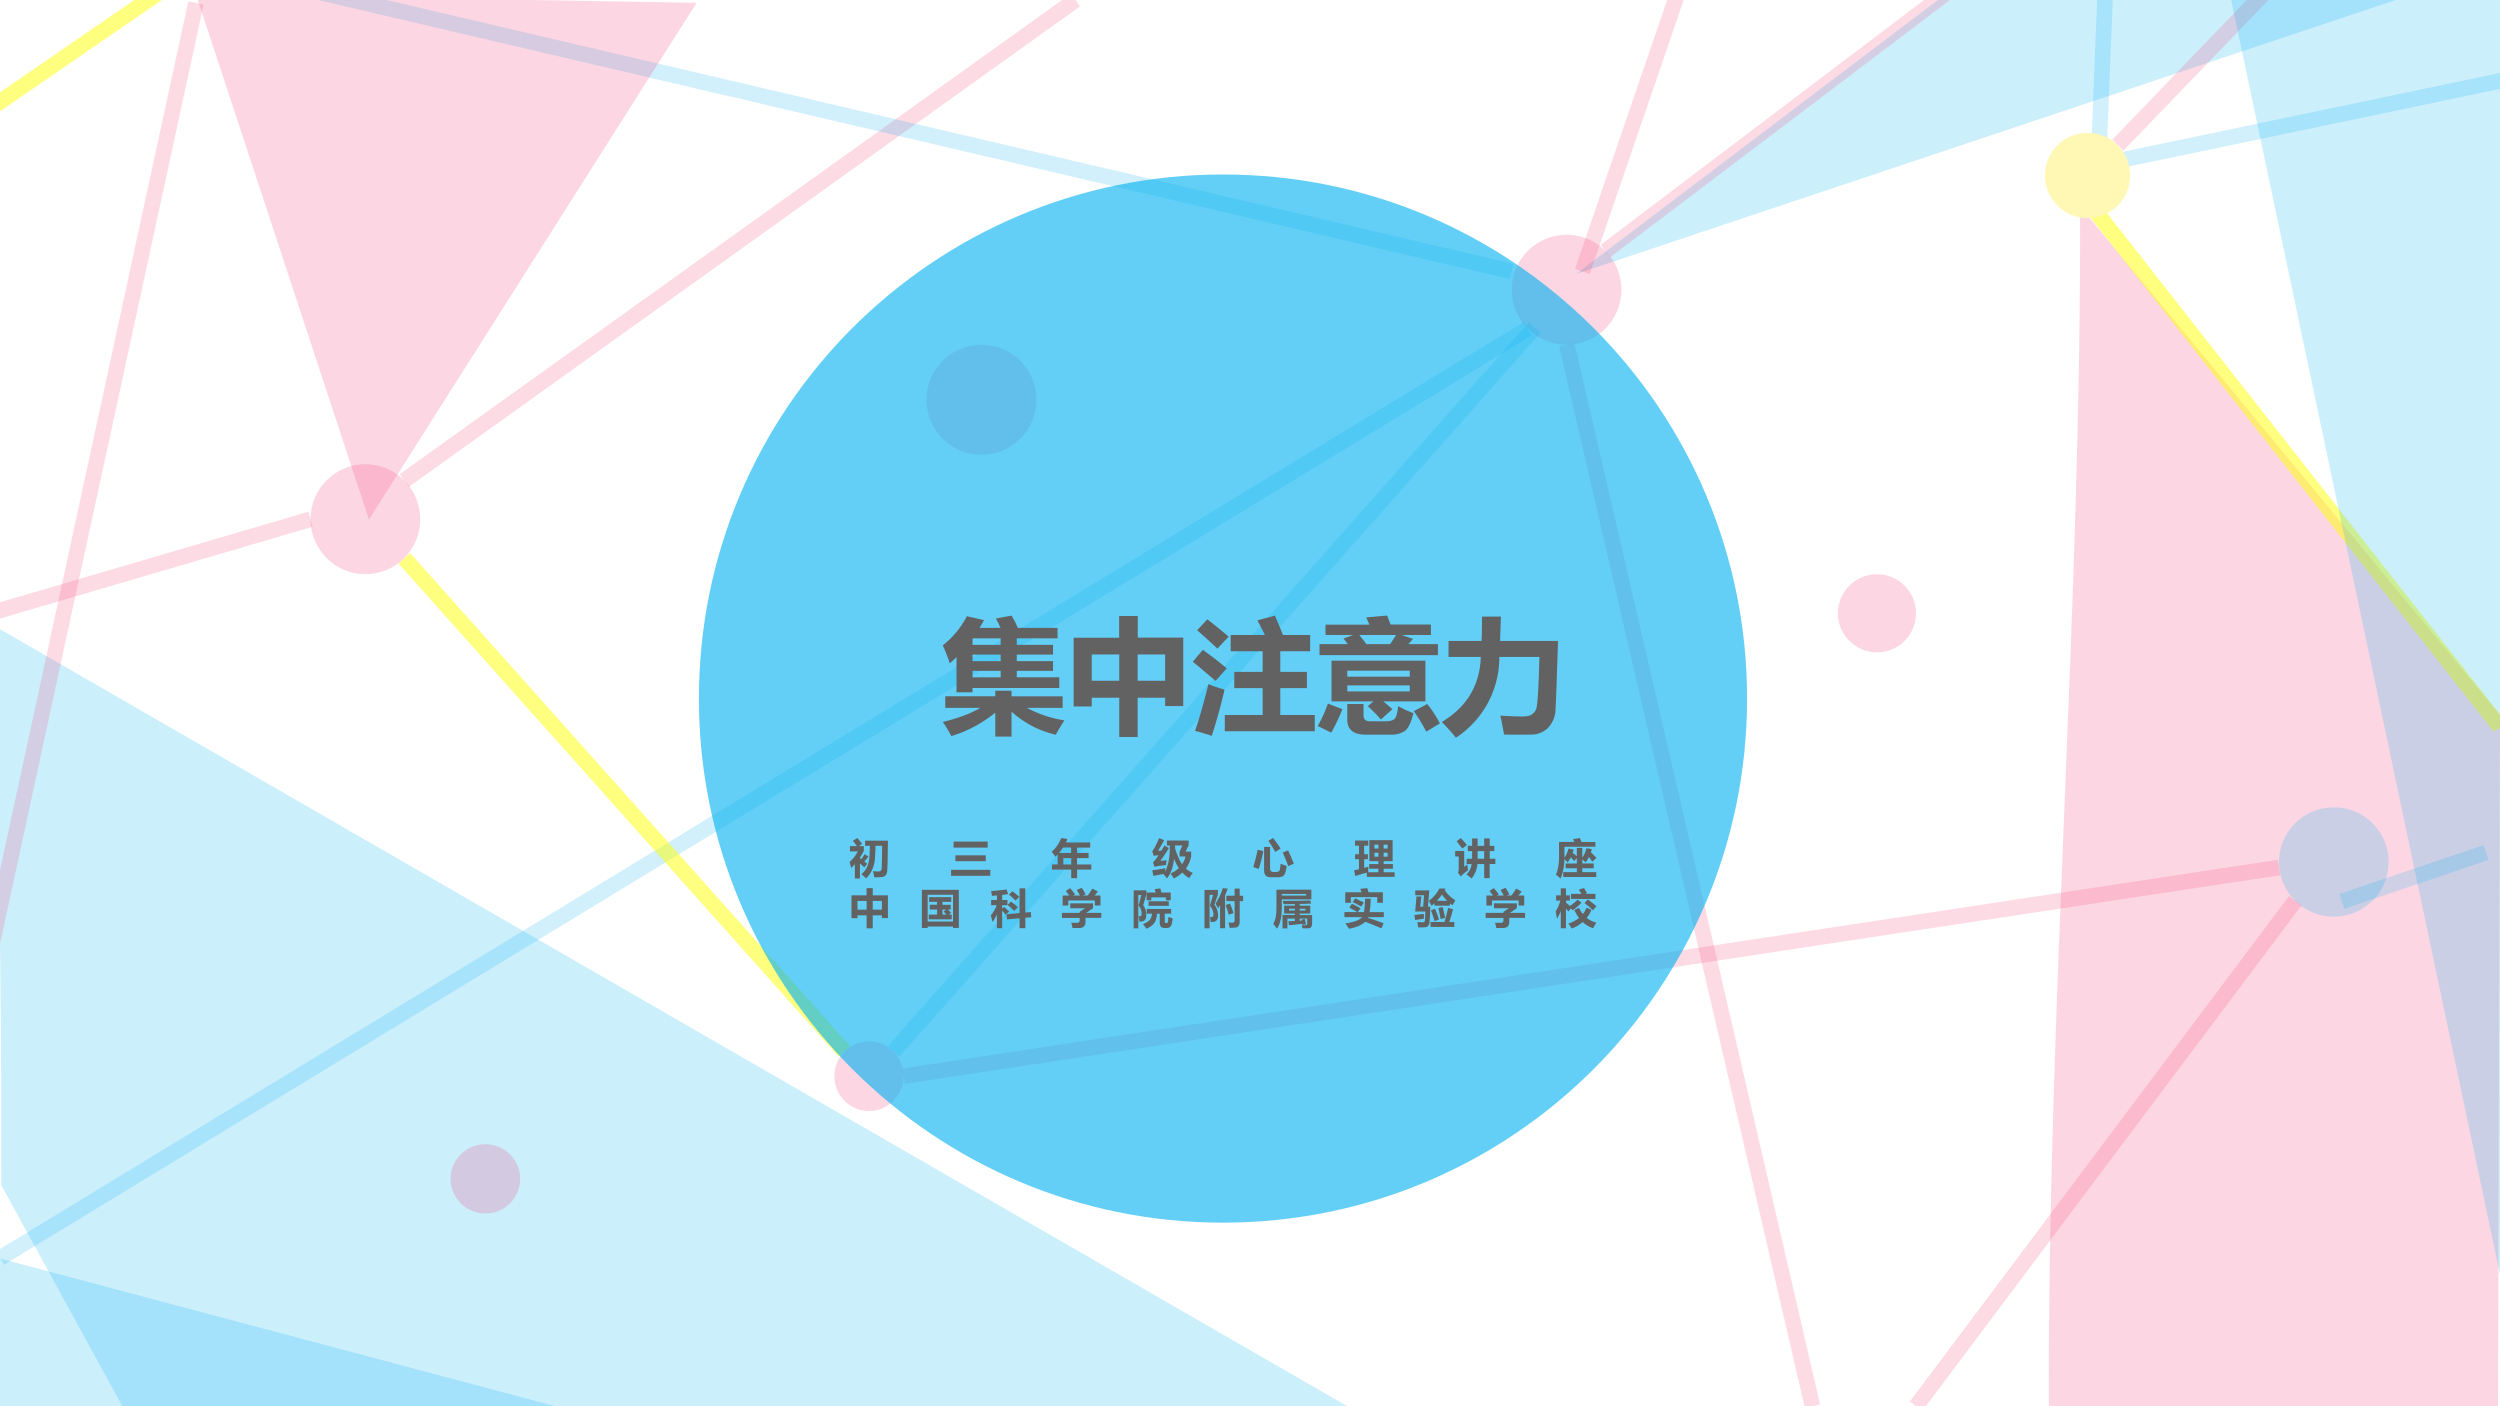
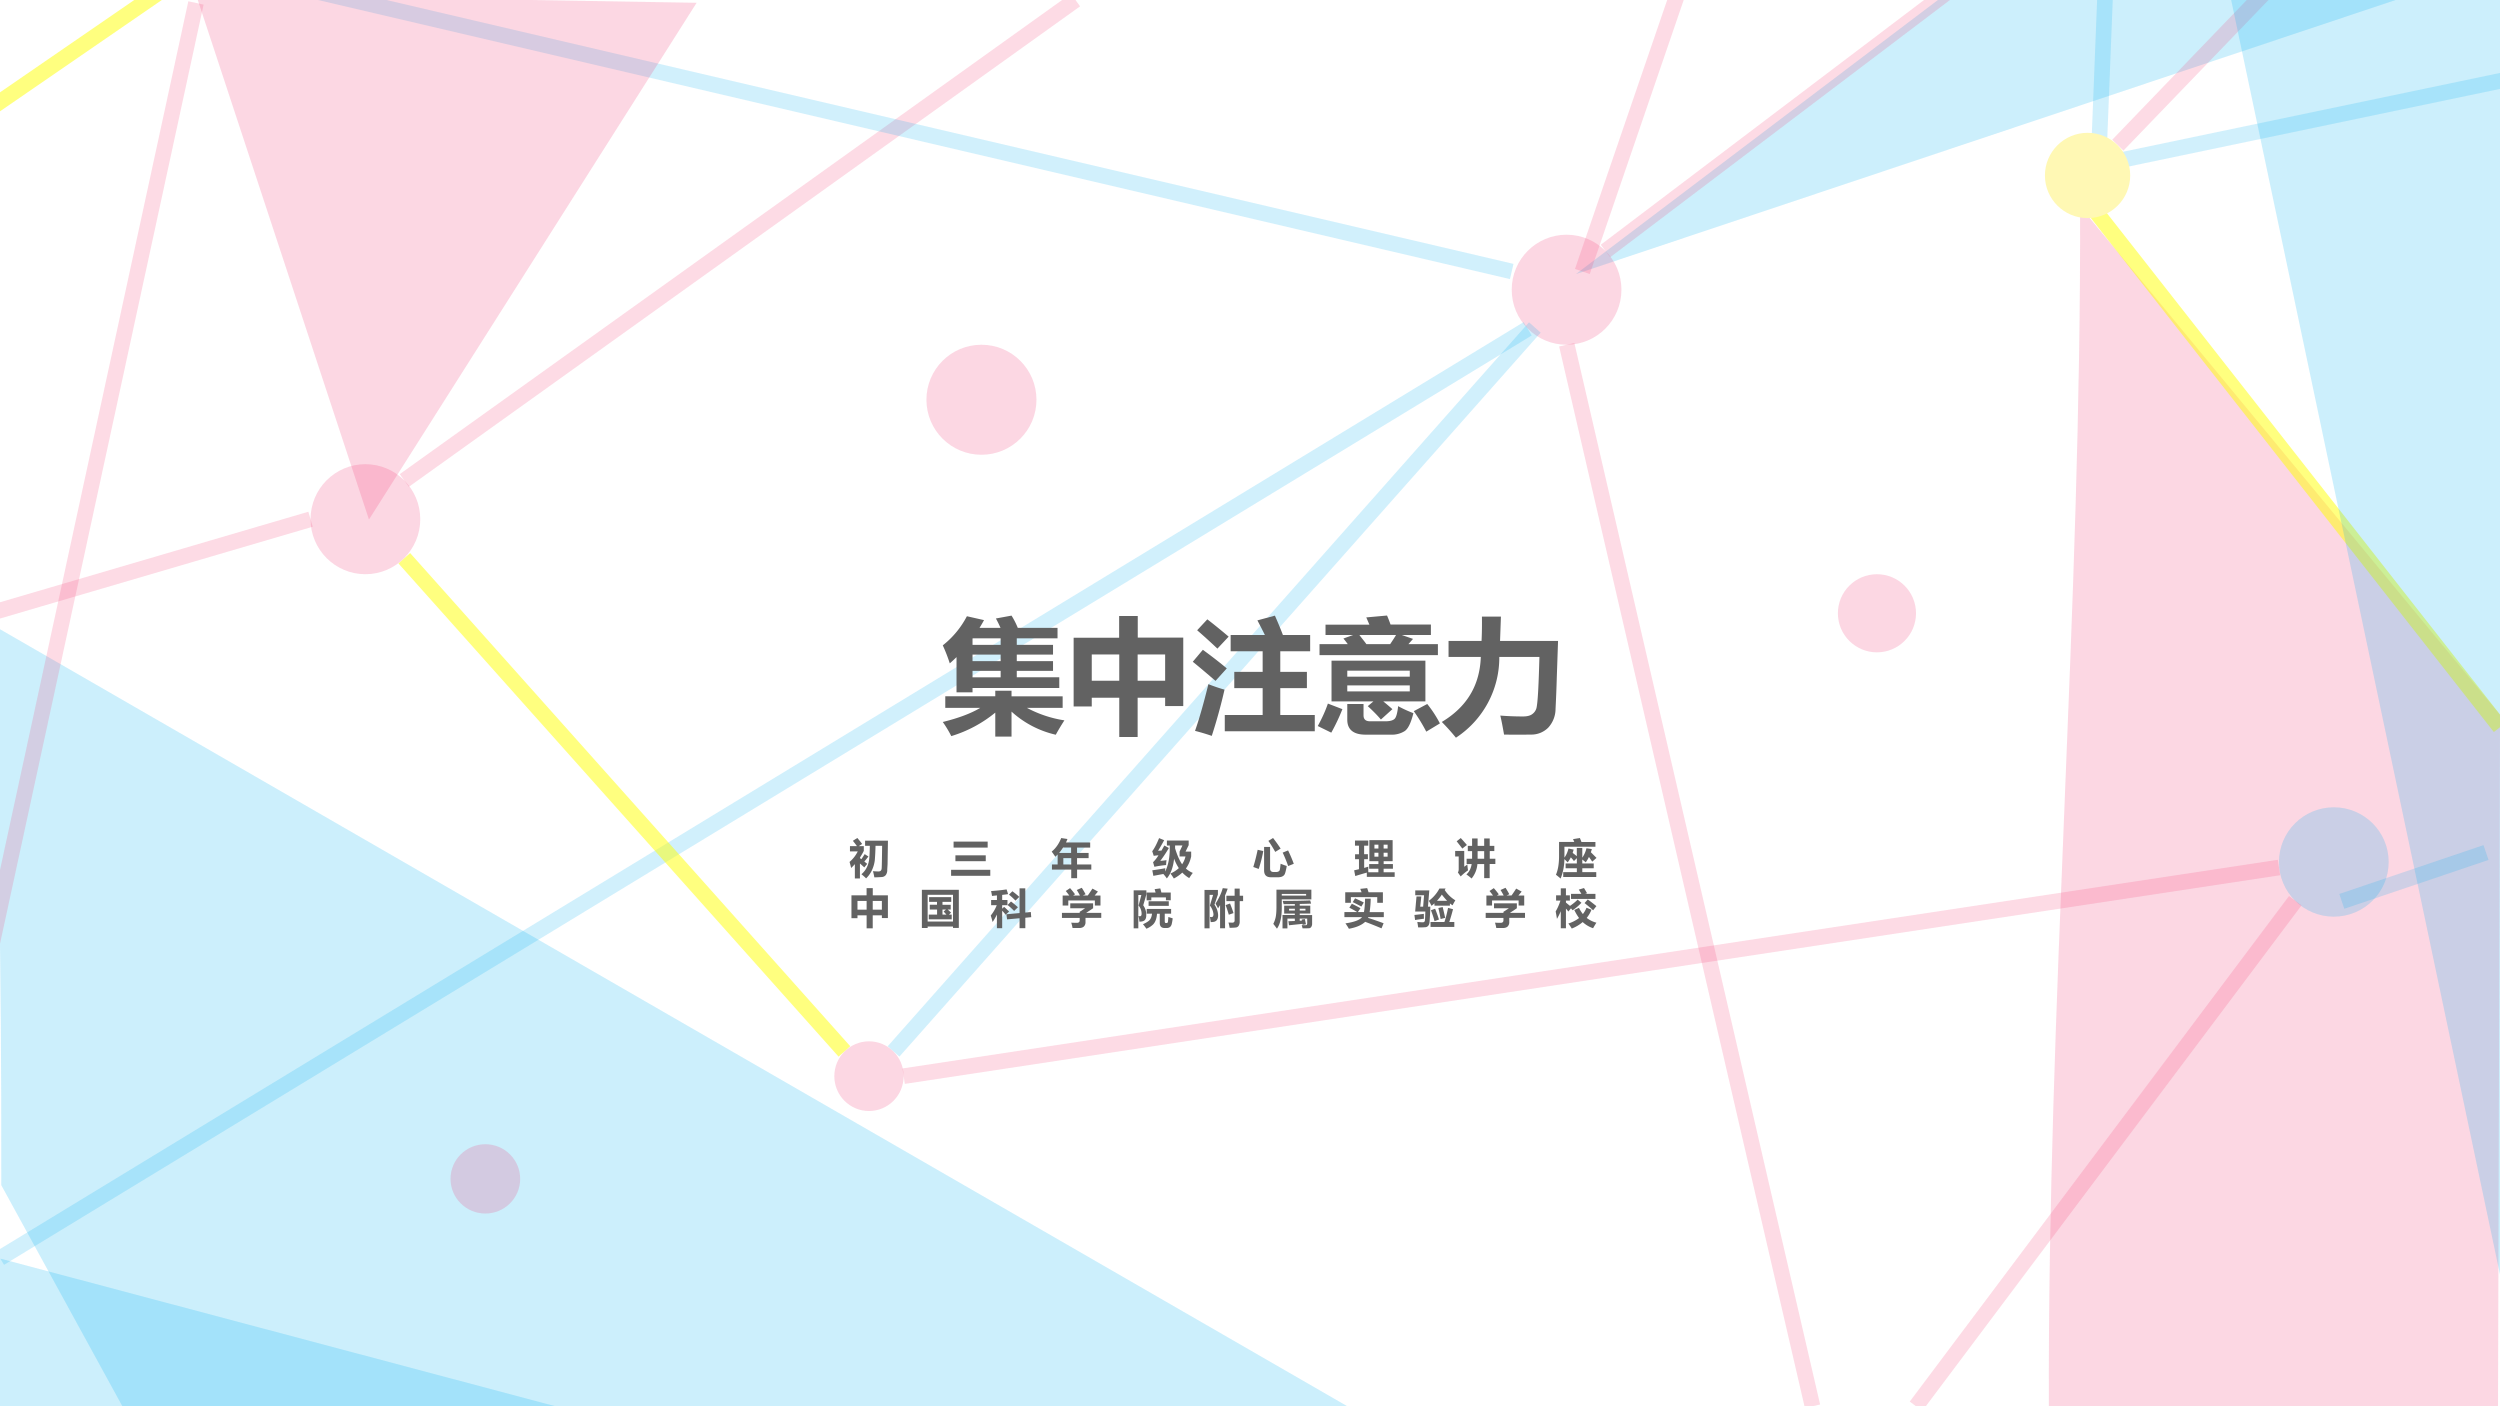
<svg xmlns="http://www.w3.org/2000/svg" xmlns:xlink="http://www.w3.org/1999/xlink" width="1280" height="720" viewBox="0 0 960 540">
  <rect x="0" y="0" width="960" height="540" fill="#333333" stroke="none" />
  <g data-name="P">
    <clipPath id="a">
      <path fill-rule="evenodd" d="M0 540h960V0H0Z" />
    </clipPath>
    <g clip-path="url(#a)">
      <path fill="#fff" fill-rule="evenodd" d="M0 540h960V0H0Z" />
    </g>
  </g>
  <g data-name="P">
    <clipPath id="b">
      <path fill-rule="evenodd" d="M0 540h960V0H0Z" />
    </clipPath>
    <g clip-path="url(#b)">
      <path fill="#f43a74" fill-opacity=".2" fill-rule="evenodd" d="M786.76 540.196c-.5-154.146 12.49-306.796 11.99-460.946l161.26 195.23-.78 267.216-172.47-1.5Z" />
    </g>
  </g>
  <g data-name="P">
    <clipPath id="c">
      <path fill-rule="evenodd" d="M0 540h960V0H0Z" />
    </clipPath>
    <g clip-path="url(#c)">
      <path fill="#00b0f0" fill-opacity=".2" fill-rule="evenodd" d="m935.63-5.25-330.5 110.5 147.94-112 182.56 1.5Z" />
    </g>
  </g>
  <g data-name="P">
    <clipPath id="d">
      <path fill-rule="evenodd" d="M0 540h960V0H0Z" />
    </clipPath>
    <g clip-path="url(#d)">
      <path fill="#00b0f0" fill-opacity=".2" fill-rule="evenodd" d="M.49 455.102C.64 355.48-1.016 340.75-.865 241.13L517.38 540H46.989L.49 455.102Z" />
    </g>
  </g>
  <path fill="#f43a74" fill-opacity=".2" fill-rule="evenodd" d="M580.5 111.25c0-11.67 9.43-21.12 21.06-21.12 11.63 0 21.07 9.45 21.07 21.12 0 11.67-9.44 21.13-21.07 21.13s-21.06-9.46-21.06-21.13ZM705.75 235.5c0-8.28 6.72-15 15-15 8.28 0 15 6.72 15 15 0 8.28-6.72 15-15 15-8.28 0-15-6.72-15-15Z" data-name="P" />
  <path fill="#00b0f0" fill-opacity=".2" fill-rule="evenodd" d="M875.12 331c0-11.6 9.43-21 21.07-21 11.63 0 21.06 9.4 21.06 21s-9.43 21-21.06 21c-11.64 0-21.07-9.4-21.07-21Z" data-name="P" />
  <path fill="#f43a74" fill-opacity=".2" fill-rule="evenodd" d="M173 452.688c0-7.353 5.99-13.308 13.38-13.308 7.38 0 13.37 5.955 13.37 13.308 0 7.352-5.99 13.312-13.37 13.312-7.39 0-13.38-5.96-13.38-13.312ZM320.38 413.25c0-7.39 5.96-13.38 13.31-13.38 7.35 0 13.31 5.99 13.31 13.38 0 7.39-5.96 13.38-13.31 13.38-7.35 0-13.31-5.99-13.31-13.38ZM355.75 153.5c0-11.67 9.46-21.12 21.13-21.12 11.66 0 21.12 9.45 21.12 21.12 0 11.67-9.46 21.13-21.12 21.13-11.67 0-21.13-9.46-21.13-21.13Z" data-name="P" />
  <g data-name="P">
    <clipPath id="e">
      <path fill-rule="evenodd" d="M0 540h960V0H0Z" />
    </clipPath>
    <g clip-path="url(#e)">
      <path fill="none" stroke="#00b0f0" stroke-linejoin="round" stroke-opacity=".18" stroke-width="6" d="M0 483.125 586.63 126.25" />
    </g>
  </g>
  <g data-name="P">
    <clipPath id="f">
      <path fill-rule="evenodd" d="M0 540h960V0H0Z" />
    </clipPath>
    <g clip-path="url(#f)">
      <path fill="none" stroke="#f43a74" stroke-linejoin="round" stroke-opacity=".18" stroke-width="6" d="M155.25 184.5 413 0" />
    </g>
  </g>
  <g data-name="P">
    <clipPath id="g">
      <path fill-rule="evenodd" d="M0 540h960V0H0Z" />
    </clipPath>
    <g clip-path="url(#g)">
      <path fill="none" stroke="#f43a74" stroke-linejoin="round" stroke-opacity=".18" stroke-width="6" d="m-4.625 235.75 123.875-36.37" />
    </g>
  </g>
  <g data-name="P">
    <clipPath id="h">
      <path fill-rule="evenodd" d="M0 540h960V0H0Z" />
    </clipPath>
    <g clip-path="url(#h)">
      <path fill="none" stroke="#f43a74" stroke-linejoin="round" stroke-opacity=".18" stroke-width="6" d="m75.25 1.13-87.5 403.62" />
    </g>
  </g>
  <path fill="none" stroke="#ff0" stroke-linejoin="round" stroke-opacity=".502" stroke-width="6" d="m155.25 214.37 169 189.38" data-name="P" />
  <path fill="none" stroke="#00b0f0" stroke-linejoin="round" stroke-opacity=".18" stroke-width="6" d="m589.38 125.75-246.25 278" data-name="P" />
  <g data-name="P">
    <clipPath id="i">
      <path fill-rule="evenodd" d="M0 540h960V0H0Z" />
    </clipPath>
    <g clip-path="url(#i)">
      <path fill="none" stroke="#00b0f0" stroke-linejoin="round" stroke-opacity=".18" stroke-width="6" d="M86.625-11.38 580.5 104.25" />
    </g>
  </g>
  <path fill="none" stroke="#f43a74" stroke-linejoin="round" stroke-opacity=".18" stroke-width="6" d="m347 413.25 528.13-80.13" data-name="P" />
  <g data-name="P">
    <clipPath id="j">
      <path fill-rule="evenodd" d="M0 540h960V0H0Z" />
    </clipPath>
    <g clip-path="url(#j)">
      <path fill="none" stroke="#f43a74" stroke-linejoin="round" stroke-opacity=".18" stroke-width="6" d="m696 540-94.37-407.63" />
    </g>
  </g>
  <g data-name="P">
    <clipPath id="k">
      <path fill-rule="evenodd" d="M0 540h960V0H0Z" />
    </clipPath>
    <g clip-path="url(#k)">
      <path fill="none" stroke="#f43a74" stroke-linejoin="round" stroke-opacity=".18" stroke-width="6" d="m735.75 540 145.63-194.13" />
    </g>
  </g>
  <g data-name="P">
    <clipPath id="l">
      <path fill-rule="evenodd" d="M0 540h960V0H0Z" />
    </clipPath>
    <g clip-path="url(#l)">
      <path fill="none" stroke="#ff0" stroke-linejoin="round" stroke-opacity=".502" stroke-width="6" d="M960 279.25 800.25 75.5" />
    </g>
  </g>
  <g data-name="P">
    <clipPath id="m">
      <path fill-rule="evenodd" d="M0 540h960V0H0Z" />
    </clipPath>
    <g clip-path="url(#m)">
      <path fill="none" stroke="#f43a74" stroke-linejoin="round" stroke-opacity=".18" stroke-width="6" d="M616.5 96.38 758-10.75" />
    </g>
  </g>
  <g data-name="P">
    <clipPath id="n">
      <path fill-rule="evenodd" d="M0 540h960V0H0Z" />
    </clipPath>
    <g clip-path="url(#n)">
      <path fill="none" stroke="#f43a74" stroke-linejoin="round" stroke-opacity=".18" stroke-width="6" d="M607.63 104.25 645-4.75" />
    </g>
  </g>
  <g data-name="P">
    <clipPath id="o">
      <path fill-rule="evenodd" d="M0 540h960V0H0Z" />
    </clipPath>
    <g clip-path="url(#o)">
      <path fill="none" stroke="#ff0" stroke-linejoin="round" stroke-opacity=".502" stroke-width="6" d="m63.75-4.75-74.5 51.25" />
    </g>
  </g>
  <g data-name="P">
    <clipPath id="p">
      <path fill-rule="evenodd" d="M0 540h960V0H0Z" />
    </clipPath>
    <g clip-path="url(#p)">
      <path fill="none" stroke="#00b0f0" stroke-linejoin="round" stroke-opacity=".18" stroke-width="6" d="m809-17.88-3.37 85.26" />
    </g>
  </g>
  <g data-name="P">
    <clipPath id="q">
      <path fill-rule="evenodd" d="M0 540h960V0H0Z" />
    </clipPath>
    <g clip-path="url(#q)">
      <path fill="none" stroke="#00b0f0" stroke-linejoin="round" stroke-opacity=".18" stroke-width="6" d="M972.88 28.38 794.13 65.75" />
    </g>
  </g>
  <g data-name="P">
    <clipPath id="r">
      <path fill-rule="evenodd" d="M0 540h960V0H0Z" />
    </clipPath>
    <g clip-path="url(#r)">
      <path fill="none" stroke="#f43a74" stroke-linejoin="round" stroke-opacity=".18" stroke-width="6" d="m877.88-11.38-64.63 67.13" />
    </g>
  </g>
-   <path fill="#00b0f0" fill-opacity=".612" fill-rule="evenodd" d="M268.38 268.25C268.38 157.1 358.48 67 469.63 67c111.14 0 201.25 90.1 201.25 201.25S580.77 469.5 469.63 469.5c-111.15 0-201.25-90.1-201.25-201.25Z" data-name="P" />
  <g data-name="P">
    <symbol id="s">
      <path d="M.55.968C.569.938.586.905.6.87h.318V.786H.592V.734h.29V.656h-.29V.604h.29V.526h-.29V.475h.34V.389H.238V.354H.11v.282a1.132 1.132 0 0 0-.054-.05A1.26 1.26 0 0 1 0 .73a.72.72 0 0 1 .193.233L.33.932A1.146 1.146 0 0 0 .294.87h.168a1.013 1.013 0 0 1-.037.075L.55.968M.238.784v-.05h.225v.052H.239V.784m0-.18h.224v.052H.238V.604m0-.13h.225v.052H.238V.475M.421.367H.55V.322h.409V.23H.673a.937.937 0 0 1 .3-.1A1.788 1.788 0 0 1 .904.015.784.784 0 0 0 .55.2V0H.42v.192A1.018 1.018 0 0 0 .068.004.869.869 0 0 1 0 .117C.125.148.225.185.3.23H.02v.093h.4v.045Z" />
    </symbol>
    <symbol id="t">
      <path d="M.364.968h.149V.795h.364V.247H.732v.067h-.22V0H.365v.314h-.22v-.07H0v.55h.364v.174M.732.66h-.22V.45h.22v.21M.145.45h.22v.21h-.22V.45Z" />
    </symbol>
    <symbol id="u">
      <path d="M.256.167h.303v.215H.332v.13h.227v.165H.303v.13h.274a5.086 5.086 0 0 1-.06.117l.14.038C.687.894.708.842.721.807h.218v-.13H.7V.512h.213v-.13H.7V.167h.276v-.13h-.72v.13M.117.932C.165.895.222.849.287.794L.197.698a4.723 4.723 0 0 1-.162.147l.081.087M.08.689C.153.636.217.586.272.54l-.09-.1C.122.491.062.543 0 .593l.08.095M.124.414C.17.396.214.381.254.37A4.294 4.294 0 0 0 .152 0a1.676 1.676 0 0 1-.134.04c.035.1.07.224.107.374Z" />
    </symbol>
    <symbol id="v">
      <path d="M.014.724H.24a.642.642 0 0 1-.035.045l.077.028h-.22V.88h.351L.388.938l.166.015A.944.944 0 0 0 .582.881h.323V.797H.673L.762.766.725.724h.236V.636H.014v.088m.375 0h.19c.02.03.036.054.047.073H.333C.353.77.373.747.389.724M.11.266v.326h.751V.266H.524C.554.242.579.22.597.204L.505.121C.479.152.444.188.4.228l.045.038H.11m.625.246H.236V.464h.5v.048m0-.166v.048h-.5V.346h.5M.08.249.197.204A1.53 1.53 0 0 0 .108.016L0 .069c.035.064.062.124.081.18m.56-.02A.974.974 0 0 1 .765.172C.746.096.724.049.696.029A.192.192 0 0 0 .583 0h-.2C.286 0 .236.04.236.12v.125h.13v-.09c0-.032.017-.048.052-.048h.124c.035 0 .06.007.073.02.013.013.022.047.028.102m.233.016A.93.93 0 0 0 .977.09L.868.024a1.384 1.384 0 0 1-.1.164l.107.057Z" />
    </symbol>
    <symbol id="w">
      <path d="M.321.969h.152L.466.774H.93L.92.484A10.777 10.777 0 0 0 .91.231a.224.224 0 0 0-.058-.15.19.19 0 0 0-.138-.056 7.368 7.368 0 0 0-.216 0C.488.081.479.132.468.177.52.173.58.17.649.17c.033 0 .058.006.075.019a.087.087 0 0 1 .033.047c.005.02.01.066.014.14.004.074.007.164.01.27H.46A.766.766 0 0 0 .113 0 1.653 1.653 0 0 1 0 .126c.2.12.304.292.312.52H.054v.128h.264C.321.834.322.9.321.97Z" />
    </symbol>
    <use xlink:href="#s" fill="#626262" transform="matrix(48 0 0 -48 362.026 282.858)" />
    <use xlink:href="#t" fill="#626262" transform="matrix(48 0 0 -48 412.276 282.998)" />
    <use xlink:href="#u" fill="#626262" transform="matrix(48 0 0 -48 458.026 282.577)" />
    <use xlink:href="#v" fill="#626262" transform="matrix(48 0 0 -48 506.026 282.108)" />
    <use xlink:href="#w" fill="#626262" transform="matrix(48 0 0 -48 553.651 283.28)" />
    <symbol id="x">
      <path d="M-2147483500-2147483500Z" />
    </symbol>
    <use xlink:href="#x" fill="#626262" transform="matrix(48 0 0 -48 103079210000 -103079210000)" />
    <use xlink:href="#x" fill="#626262" transform="matrix(48 0 0 -48 103079210000 -103079210000)" />
    <use xlink:href="#x" fill="#626262" transform="matrix(48 0 0 -48 103079210000 -103079210000)" />
  </g>
  <g data-name="P">
    <symbol id="y">
      <path d="M.187.973C.22.935.26.888.303.83L.223.777h.12V.663A1.658 1.658 0 0 0 .252.505V.488L.284.463a1.5 1.5 0 0 1 .08.122l.09-.057C.423.488.391.448.356.406A2.84 2.84 0 0 0 .425.351L.355.266C.317.3.283.332.25.36V0H.128v.344A1.417 1.417 0 0 0 .039.251C.027.301.014.351 0 .397a.79.79 0 0 1 .198.254H.01v.126h.168C.152.815.119.857.08.905l.106.068m.41-.947C.59.071.578.121.564.175.611.17.656.168.698.168c.046 0 .071.024.075.073.004.048.007.23.011.544H.625A5.745 5.745 0 0 0 .608.441.781.781 0 0 0 .547.217.65.65 0 0 0 .398.001C.37.031.332.064.286.101c.055.047.097.1.127.16S.46.381.47.443C.48.505.485.62.488.785H.374v.123h.55L.915.343.907.212A.204.204 0 0 0 .874.084a.13.13 0 0 0-.097-.05 2.948 2.948 0 0 0-.18-.008Z" />
    </symbol>
    <symbol id="z">
      <path d="M.06.822H.88V.678H.06v.144m.043-.33h.731v-.14h-.73v.14M0 .145h.943V0H0v.145Z" />
    </symbol>
    <symbol id="A">
      <path d="M.888.607V.483H.61V.33h.343V.206H.611V0H.47v.206H.006V.33h.137V.57A1.228 1.228 0 0 0 .088.515 3.503 3.503 0 0 1 0 .64C.099.72.175.83.229.966l.15-.023A1.362 1.362 0 0 0 .344.86h.582V.736H.61V.607h.277m-.71 0h.29v.13H.274a1.206 1.206 0 0 0-.096-.13M.28.33h.19v.153h-.19V.33Z" />
    </symbol>
    <symbol id="B">
      <path d="M.003.198c.109.015.213.03.312.05A1.816 1.816 0 0 1 .31.167c.063.121.1.278.11.47l.003.157h-.07v.12h.524V.803L.802.648h.135V.532A.755.755 0 0 0 .81.24.568.568 0 0 1 .976.135 1.614 1.614 0 0 1 .89.01a.737.737 0 0 0-.166.133A.935.935 0 0 0 .52 0a1.221 1.221 0 0 1-.082.12C.52.155.585.2.64.25a1.069 1.069 0 0 0-.114.228C.505.273.447.114.351.002a.858.858 0 0 1-.084.107L.027.064.002.198m.139.47.082.004.069.122.108-.06a2.915 2.915 0 0 0-.206-.31c.056.005.106.011.15.018a.995.995 0 0 1-.01-.118A2.305 2.305 0 0 1 .052.282l-.032.11A.814.814 0 0 1 .15.559 2.392 2.392 0 0 1 .036.546L0 .657C.05.72.105.825.165.972l.122-.05A4.843 4.843 0 0 0 .142.67M.55.726C.6.56.656.433.719.343A.552.552 0 0 1 .8.53H.658v.118l.069.147H.55L.55.725Z" />
    </symbol>
    <symbol id="C">
      <path d="M.476.944C.532.873.593.788.658.69L.528.61C.473.71.418.798.363.875l.113.07M.657.325C.716.302.765.284.805.271A1.544 1.544 0 0 0 .779.146C.767.094.753.061.736.046A.157.157 0 0 0 .674.01.313.313 0 0 0 .584 0h-.16C.314 0 .26.055.26.166v.563h.144V.21c0-.056.03-.084.087-.084h.05c.03 0 .052.005.068.015.017.01.027.024.03.043.005.02.01.066.018.141M.105.661.24.631A2.99 2.99 0 0 0 .13.2L0 .247c.037.119.072.256.105.413M.837.646C.889.539.935.432.974.324L.839.27C.802.375.759.483.707.593l.13.053Z" />
    </symbol>
    <symbol id="D">
      <path d="M.027.02 0 .158l.116.027v.24H.022v.12h.094v.206H.02v.123h.32V.751H.24V.546h.091V.425h-.09V.216l.1.03a1.317 1.317 0 0 1 0-.135h.242v.085H.361v.112h.223v.07H.366v.507h.56V.378H.71v-.07h.223V.196H.709V.111h.266V0h-.67v.103A6.914 6.914 0 0 1 .027.02m.778.755H.709V.683h.096v.092M.488.683h.096v.092H.488V.683M.805.487v.094H.709V.487h.096m-.317 0h.096v.094H.488V.487Z" />
    </symbol>
    <symbol id="E">
      <path d="M.135.974C.18.924.23.869.283.806A1.904 1.904 0 0 1 .173.72L.036.896l.099.078m.563-.01h.133V.786h.111V.66h-.11V.476h.135V.349H.83V.01H.698v.338H.535A.624.624 0 0 0 .395 0 1.187 1.187 0 0 1 .27.098c.069.06.11.144.127.25H.276v.128h.131v.183H.304v.127h.103v.177H.54V.786h.158v.178M.54.476h.158v.183H.54V.476M.293.336C.298.279.303.232.31.197A1.224 1.224 0 0 1 .133.05L.065.146c.013.018.02.045.02.08V.53H0v.133h.218v-.38l.075.054Z" />
    </symbol>
    <symbol id="F">
      <path d="M.204.766a16 16 0 0 0 0-.263C.25.567.282.64.301.723L.426.697a1.437 1.437 0 0 0-.024-.08C.437.591.471.565.502.538v.198h.132V.503a.654.654 0 0 1 .1.226l.13-.02A1.507 1.507 0 0 0 .84.633L.976.497.874.407.794.52A.855.855 0 0 0 .717.39C.686.417.657.44.634.458V.363h.275V.248H.634V.155H.97V.038H.175v.117h.328v.093h-.27v.115h.27v.128l-.07-.07C.41.452.386.482.358.51A.814.814 0 0 0 .283.389l-.08.079A1.25 1.25 0 0 0 .112 0C.074.034.036.064 0 .092c.05.115.075.265.075.451v.338h.366a1.254 1.254 0 0 1-.03.068l.165.027L.614.88H.95V.766H.204Z" />
    </symbol>
    <use xlink:href="#y" fill="#626262" transform="matrix(15.96 0 0 -15.96 326.224 337.319)" />
    <use xlink:href="#z" fill="#626262" transform="matrix(15.96 0 0 -15.96 365.218 336.306)" />
    <use xlink:href="#A" fill="#626262" transform="matrix(15.96 0 0 -15.96 403.853 337.225)" />
    <use xlink:href="#B" fill="#626262" transform="matrix(15.96 0 0 -15.96 442.457 337.35)" />
    <use xlink:href="#C" fill="#626262" transform="matrix(15.96 0 0 -15.96 481.264 336.867)" />
    <use xlink:href="#D" fill="#626262" transform="matrix(15.96 0 0 -15.96 519.993 336.726)" />
    <use xlink:href="#E" fill="#626262" transform="matrix(15.96 0 0 -15.96 558.784 337.35)" />
    <use xlink:href="#F" fill="#626262" transform="matrix(15.96 0 0 -15.96 597.481 337.365)" />
    <symbol id="G">
      <path d="M-2147483500-2147483500Z" />
    </symbol>
    <use xlink:href="#G" fill="#626262" transform="matrix(15.96 0 0 -15.96 34273838000 -34273838000)" />
    <symbol id="H">
      <path d="M0 0v.918h.889V.001h-.14v.034h-.61V0H0m.749.798h-.61V.155h.61v.643M.694.444H.622C.649.421.676.396.703.37L.651.322h.067V.208H.166v.114h.2v.122H.19V.56h.174v.069h-.19v.114h.533V.628H.496v-.07h.198V.445M.524.396.58.444H.496V.322h.096C.566.352.543.376.523.396Z" />
    </symbol>
    <symbol id="I">
      <path d="m.376.336.317.029V.96h.138V.377L.964.39l.01-.124L.832.252V0H.693v.24l-.3-.027-.017.123M0 .306c.062.076.11.158.144.248H.009V.68h.14v.11L.03.777a1.158 1.158 0 0 1-.022.117c.135.01.259.023.373.04L.418.82A5.621 5.621 0 0 0 .275.802V.68h.127V.554H.275V.47l.047.044A2.13 2.13 0 0 0 .442.4L.358.326C.327.364.3.396.275.421V0H.148v.33A1.268 1.268 0 0 0 .045.15 3.536 3.536 0 0 1 0 .307M.52.89C.57.854.626.809.687.754L.595.664c-.05.052-.101.1-.157.144L.521.89M.487.643C.545.6.6.554.654.505L.562.416a1.39 1.39 0 0 1-.158.142l.083.085Z" />
    </symbol>
    <symbol id="J">
      <path d="M.195.96c.04-.044.08-.094.12-.148L.27.782h.163a1.767 1.767 0 0 1-.076.133l.12.053C.504.928.534.877.569.813L.502.783h.12c.044.063.082.119.112.166L.866.877.787.782h.14v-.24H.792v.121H.153V.542H.017v.24h.16C.146.822.12.858.092.891L.195.96M0 .364h.427V.39l.13.085H.2v.119h.55V.476L.582.364h.364v-.12H.567v-.1A.142.142 0 0 0 .53.039C.505.014.466 0 .415 0h-.16C.248.045.236.088.224.129A2.6 2.6 0 0 1 .358.125c.046 0 .069.02.069.06v.058H0v.121Z" />
    </symbol>
    <symbol id="K">
      <path d="M.23.563A.384.384 0 0 0 .303.32C.303.27.29.231.267.207.242.182.199.17.139.17.134.214.127.26.116.306A.163.163 0 0 1 .15.3C.178.3.191.32.191.363a.31.31 0 0 1-.073.195l.067.254H.112V.01H0v.914h.306V.827A13.378 13.378 0 0 0 .23.563m.605-.28C.87.271.905.26.939.25A1.208 1.208 0 0 0 .916.113C.9.05.86.017.796.017h-.05C.667.017.628.057.628.14v.221H.562C.553.242.521.154.465.1A.49.49 0 0 0 .306 0a1.09 1.09 0 0 1-.082.108C.294.14.344.17.376.2c.036.035.058.09.066.162H.314v.114h.587V.362H.748V.18c0-.029.01-.043.027-.043h.02c.016 0 .025.01.03.032.002.014.006.052.01.114M.312.87h.216a2.7 2.7 0 0 0-.023.082L.64.97C.65.937.659.903.667.87h.225V.684H.776v.069H.425v-.07H.312V.87M.359.66h.486V.55H.359v.11Z" />
    </symbol>
    <symbol id="L">
      <path d="M.44.967.558.955A2.007 2.007 0 0 0 .495.792v-.79h-.12V.56A2.234 2.234 0 0 0 .326.481a1.449 1.449 0 0 1-.06.113c.083.13.14.254.173.373M.527.784h.198v.172h.122V.784h.082V.655H.847V.168A.193.193 0 0 0 .823.064.092.092 0 0 0 .76.021 1.13 1.13 0 0 0 .604.014.864.864 0 0 1 .577.14L.666.137c.04 0 .059.018.059.054v.464H.527v.13M.186.152H.15C.142.212.135.253.13.275A.212.212 0 0 1 .169.271c.031 0 .047.024.047.07A.39.39 0 0 1 .13.548l.077.258H.122V0H0v.925h.323v-.11L.24.57A.469.469 0 0 0 .328.317C.328.208.281.153.186.153M.509.56l.105.038C.646.52.674.444.698.367L.585.328a2.976 2.976 0 0 1-.076.23Z" />
    </symbol>
    <symbol id="M">
      <path d="M.916.938V.704H.204V.507C.204.275.165.107.088 0A2.304 2.304 0 0 1 0 .116c.025.048.044.1.056.154.012.055.019.133.02.235v.433h.84M.79.796v.04H.204v-.04H.79M.759.232A6.63 6.63 0 0 0 .786.106L.706.092A.754.754 0 0 1 .7.116L.378.082.363.179l.155.006v.058H.34V.007H.222v.322h.296v.034H.262v.19h.256v.04L.249.589l-.023.08C.48.668.702.672.888.68L.91.603A12.21 12.21 0 0 0 .636.595V.554H.89v-.19H.636V.328h.298V.125A.141.141 0 0 0 .912.04.071.071 0 0 0 .854.01a3.577 3.577 0 0 0-.15-.002.857.857 0 0 1-.02.077L.776.083c.026 0 .04.015.04.045v.115h-.18V.191l.051.003L.684.22l.075.012M.774.48H.636V.437h.138v.042M.38.437h.139v.042h-.14V.437Z" />
    </symbol>
    <symbol id="N">
      <path d="M.633.724A2.565 2.565 0 0 0 .607.4h.341v-.12h-.37A.15.15 0 0 0 .568.262C.695.222.82.178.943.133L.893.01A10.69 10.69 0 0 1 .5.167C.415.087.284.031.108 0a1.46 1.46 0 0 1-.083.13c.21.03.343.08.4.15H0v.121h.309a2.753 2.753 0 0 1-.19.106l.06.095C.24.572.31.537.387.494L.324.401H.47c.016.084.025.191.027.323h.136M.02.624v.254h.393C.402.91.391.938.381.96l.167.018c.01-.027.02-.06.033-.1h.345V.624H.79v.137H.156V.624H.021m.236.108c.068-.03.139-.063.21-.1L.408.534A3.462 3.462 0 0 1 .2.641l.057.091Z" />
    </symbol>
    <symbol id="O">
      <path d="M.166.744.14.5h.07l.022.273H.02v.118h.338L.326.5h.057A7.238 7.238 0 0 0 .365.143C.361.063.331.018.275.006A1.741 1.741 0 0 0 .09 0a2.53 2.53 0 0 1-.02.132A1.55 1.55 0 0 1 .2.123C.232.123.25.139.253.17c.004.043.007.114.01.213H.018L.05.744h.115m.688-.22H.482V.58a1.671 1.671 0 0 0-.07-.061A1.85 1.85 0 0 1 .347.64a.87.87 0 0 1 .254.295H.75L.729.9A.79.79 0 0 1 .985.652a1.465 1.465 0 0 1-.067-.12.75.75 0 0 0-.064.045V.524M.388.13h.334C.76.247.789.36.809.47l.12-.032A5.069 5.069 0 0 0 .839.13h.121V.012H.388v.117m.11.321C.53.37.561.283.591.19L.484.15C.464.226.436.313.398.413l.1.037M.68.49C.702.402.722.315.74.23L.63.202a3.27 3.27 0 0 1-.054.265L.68.49M0 .3c.072.007.147.016.227.026 0-.04 0-.08.002-.117A4.909 4.909 0 0 1 .016.178L0 .3M.66.79A1.124 1.124 0 0 0 .542.64h.245C.74.69.697.74.66.79Z" />
    </symbol>
    <symbol id="P">
      <path d="M.37.834h.249a2.243 2.243 0 0 1-.063.103l.126.038A4.88 4.88 0 0 0 .755.85L.705.834h.252V.713H.369v.121M0 .412c.048.082.086.168.114.26H.01v.127h.113v.168h.124V.799h.095V.672H.247V.625l.098-.08c.072.05.134.1.184.152L.62.62A1.213 1.213 0 0 0 .408.44a1.435 1.435 0 0 1-.04.046L.306.41a1.396 1.396 0 0 1-.059.07V.007H.123v.411A1.432 1.432 0 0 0 .031.233c-.009.06-.02.12-.031.18M.773.7C.84.651.908.598.98.54L.901.44C.835.5.766.558.695.613l.078.088M.561.498A.795.795 0 0 1 .655.349.638.638 0 0 1 .742.5l.12-.047A.76.76 0 0 0 .747.256.659.659 0 0 1 .98.141 2.776 2.776 0 0 1 .9.008a.7.7 0 0 0-.25.148A.899.899 0 0 0 .387 0C.366.036.338.076.305.121a.855.855 0 0 1 .258.132 1.16 1.16 0 0 0-.115.194l.113.051Z" />
    </symbol>
    <use xlink:href="#t" fill="#626262" transform="matrix(15.96 0 0 -15.96 326.956 356.487)" />
    <use xlink:href="#H" fill="#626262" transform="matrix(15.96 0 0 -15.96 353.998 356.347)" />
    <use xlink:href="#I" fill="#626262" transform="matrix(15.96 0 0 -15.96 380.448 356.44)" />
    <use xlink:href="#J" fill="#626262" transform="matrix(15.96 0 0 -15.96 407.786 356.363)" />
    <use xlink:href="#K" fill="#626262" transform="matrix(15.96 0 0 -15.96 435.327 356.628)" />
    <use xlink:href="#L" fill="#626262" transform="matrix(15.96 0 0 -15.96 462.525 356.487)" />
    <use xlink:href="#M" fill="#626262" transform="matrix(15.96 0 0 -15.96 488.944 356.612)" />
    <use xlink:href="#N" fill="#626262" transform="matrix(15.96 0 0 -15.96 516.25 356.643)" />
    <use xlink:href="#O" fill="#626262" transform="matrix(15.96 0 0 -15.96 543.137 356.129)" />
    <use xlink:href="#J" fill="#626262" transform="matrix(15.96 0 0 -15.96 570.506 356.363)" />
    <use xlink:href="#P" fill="#626262" transform="matrix(15.96 0 0 -15.96 597.377 356.565)" />
  </g>
  <use xlink:href="#G" fill="#626262" data-name="P" transform="matrix(15.96 0 0 -15.96 34273838000 -34273838000)" />
  <g data-name="P">
    <clipPath id="Q">
      <path fill-rule="evenodd" d="M0 0h960v540H0" />
    </clipPath>
    <g clip-path="url(#Q)">
      <path fill="#f43a74" fill-opacity=".2" fill-rule="evenodd" d="m75.25-2.13 192.25 3.2L141.68 199.5 75.25-2.13Z" />
    </g>
  </g>
  <g data-name="P">
    <clipPath id="R">
      <path fill-rule="evenodd" d="M0 540h960V0H0Z" />
    </clipPath>
    <g clip-path="url(#R)">
      <path fill="#00b0f0" fill-opacity=".2" fill-rule="evenodd" d="M962.53 501.418 855.5-6l107.47 3.42c-.15 168-.29 336-.44 503.998Z" />
    </g>
  </g>
  <g data-name="P">
    <clipPath id="S">
      <path fill-rule="evenodd" d="M0 540h960V0H0Z" />
    </clipPath>
    <g clip-path="url(#S)">
      <path fill="#00b0f0" fill-opacity=".2" fill-rule="evenodd" d="m-.937 540.965-.563-58.09 223.25 59.375-222.687-1.285Z" />
    </g>
  </g>
  <path fill="#f43a74" fill-opacity=".2" fill-rule="evenodd" d="M119.25 199.38c0-11.67 9.43-21.13 21.06-21.13 11.64 0 21.07 9.46 21.07 21.13 0 11.66-9.43 21.12-21.07 21.12-11.63 0-21.06-9.46-21.06-21.12Z" data-name="P" />
  <path fill="#fff8b4" fill-rule="evenodd" d="M785.25 67.38c0-9.05 7.33-16.38 16.38-16.38 9.04 0 16.37 7.33 16.37 16.38 0 9.04-7.33 16.37-16.37 16.37-9.05 0-16.38-7.33-16.38-16.37Z" data-name="P" />
  <path fill="none" stroke="#00b0f0" stroke-linejoin="round" stroke-opacity=".18" stroke-width="6" d="m954.62 327.37-55.37 18.75" data-name="P" />
</svg>